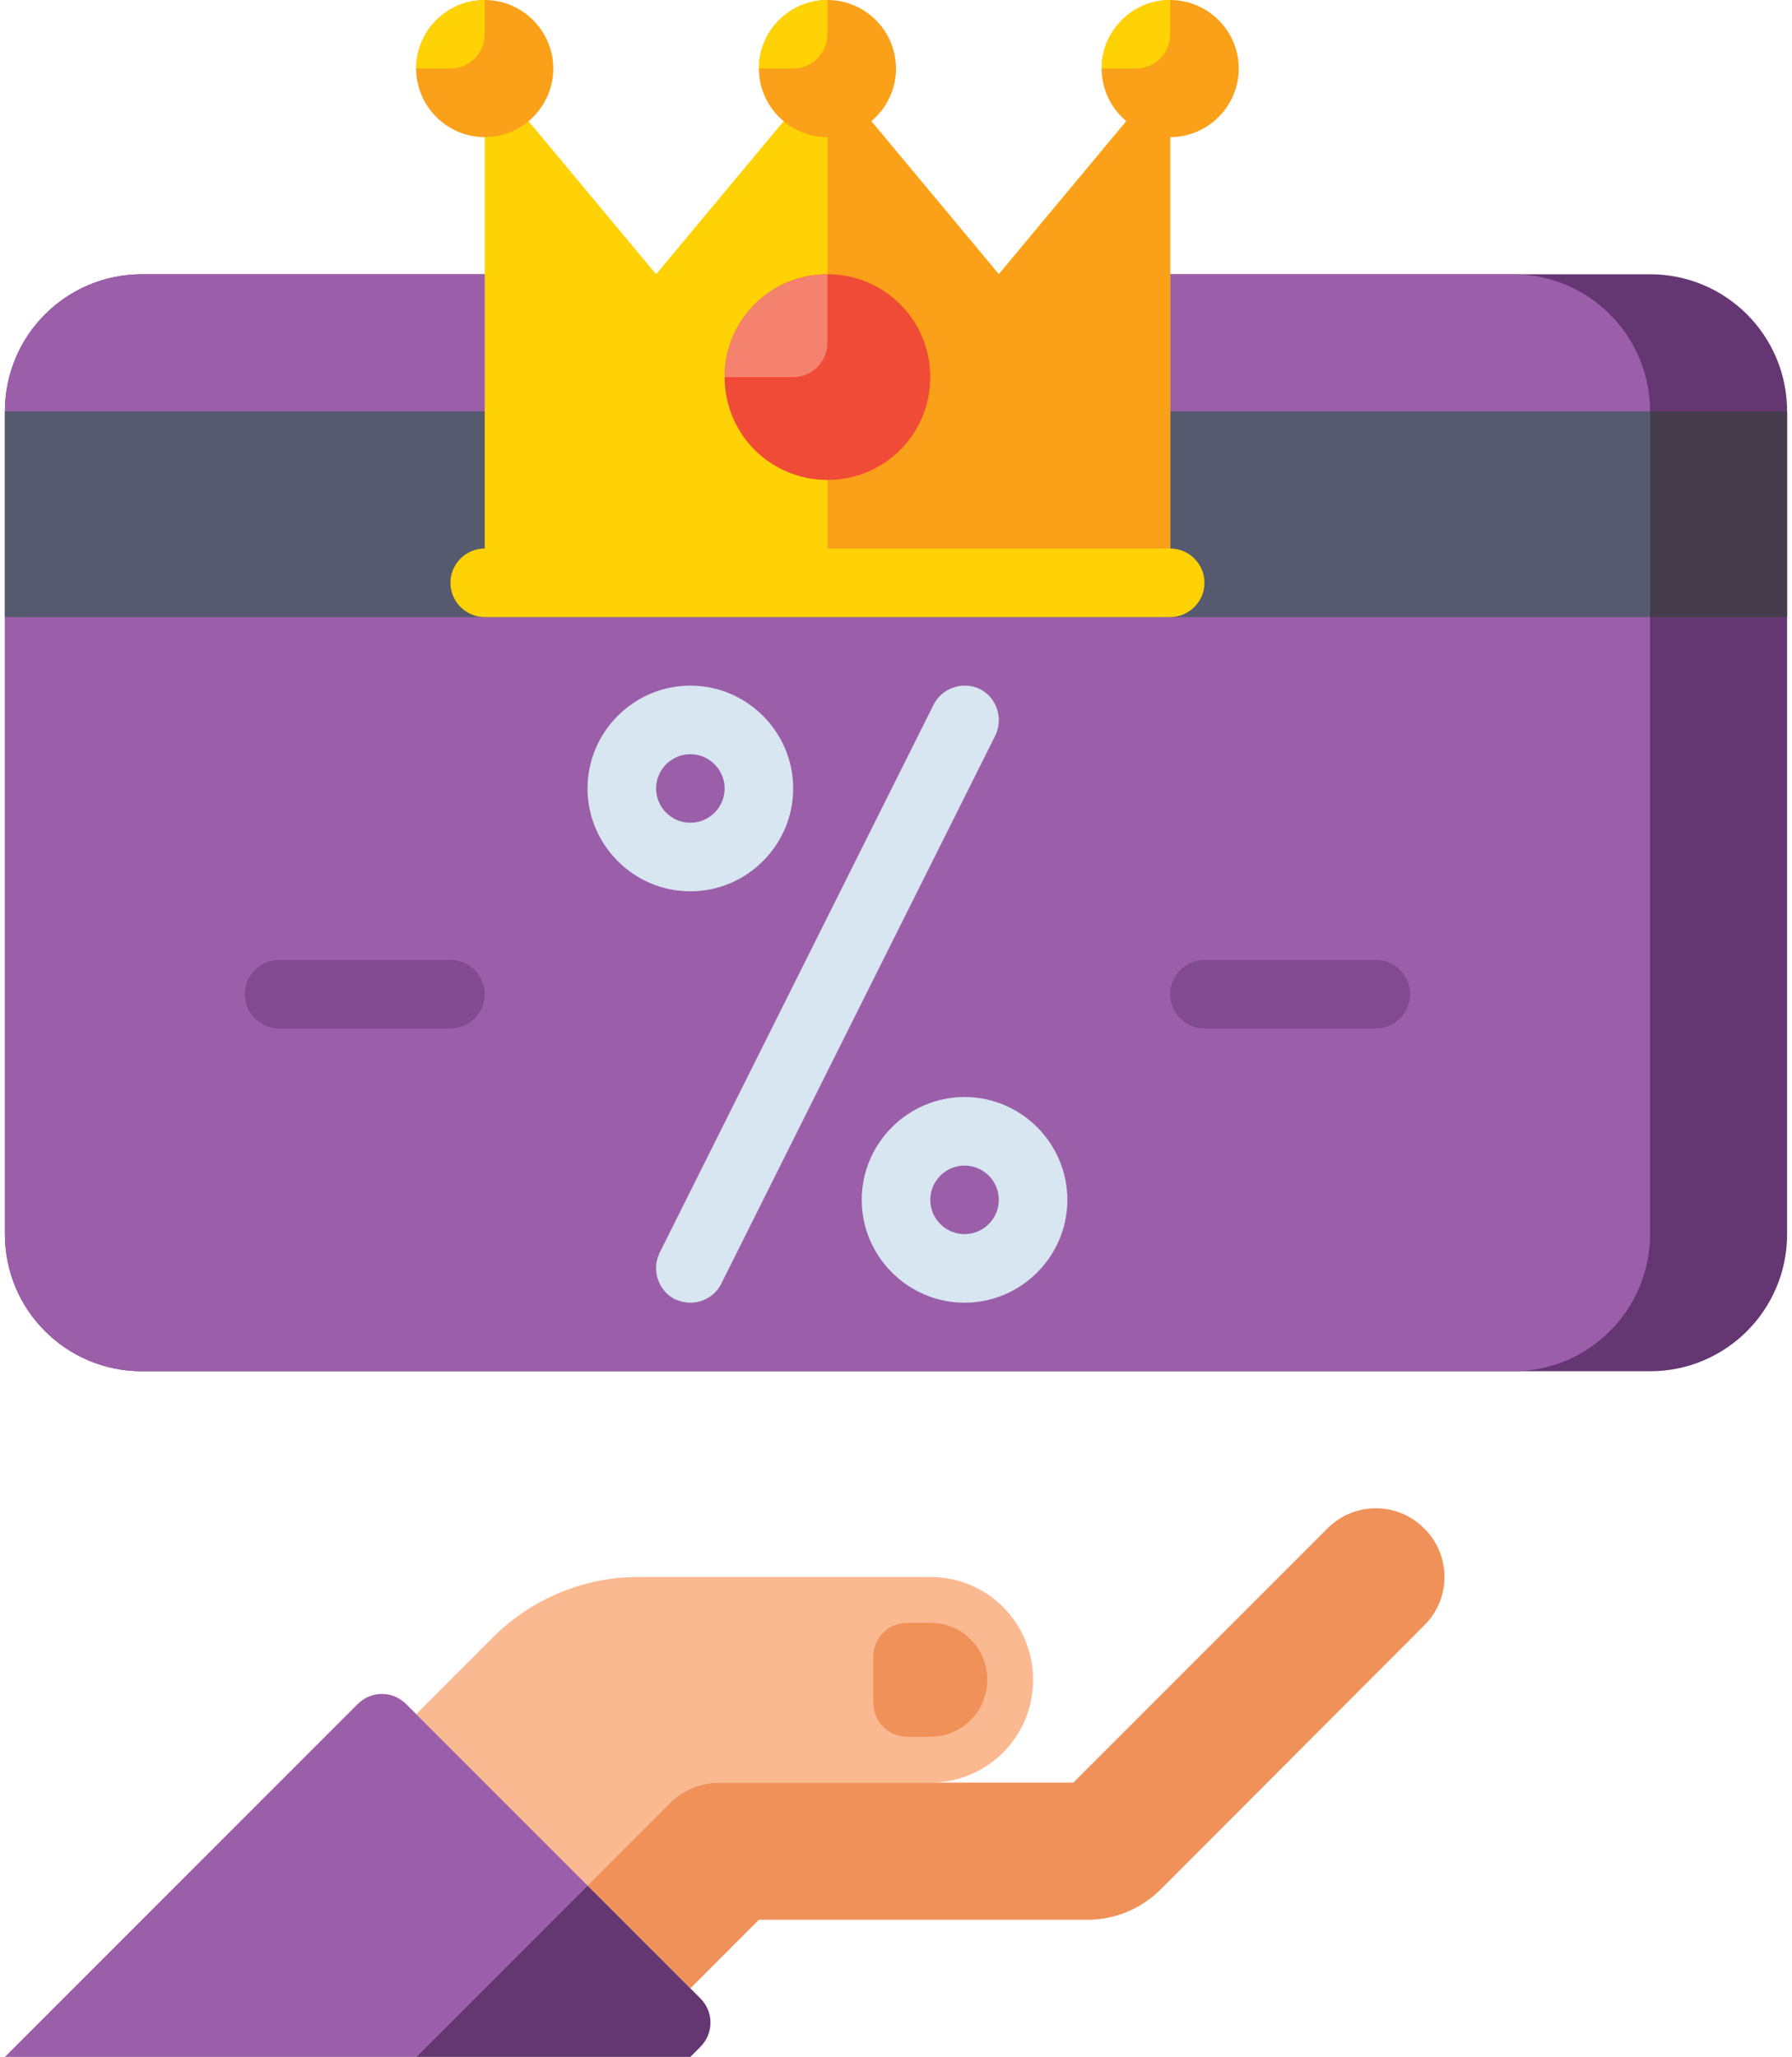
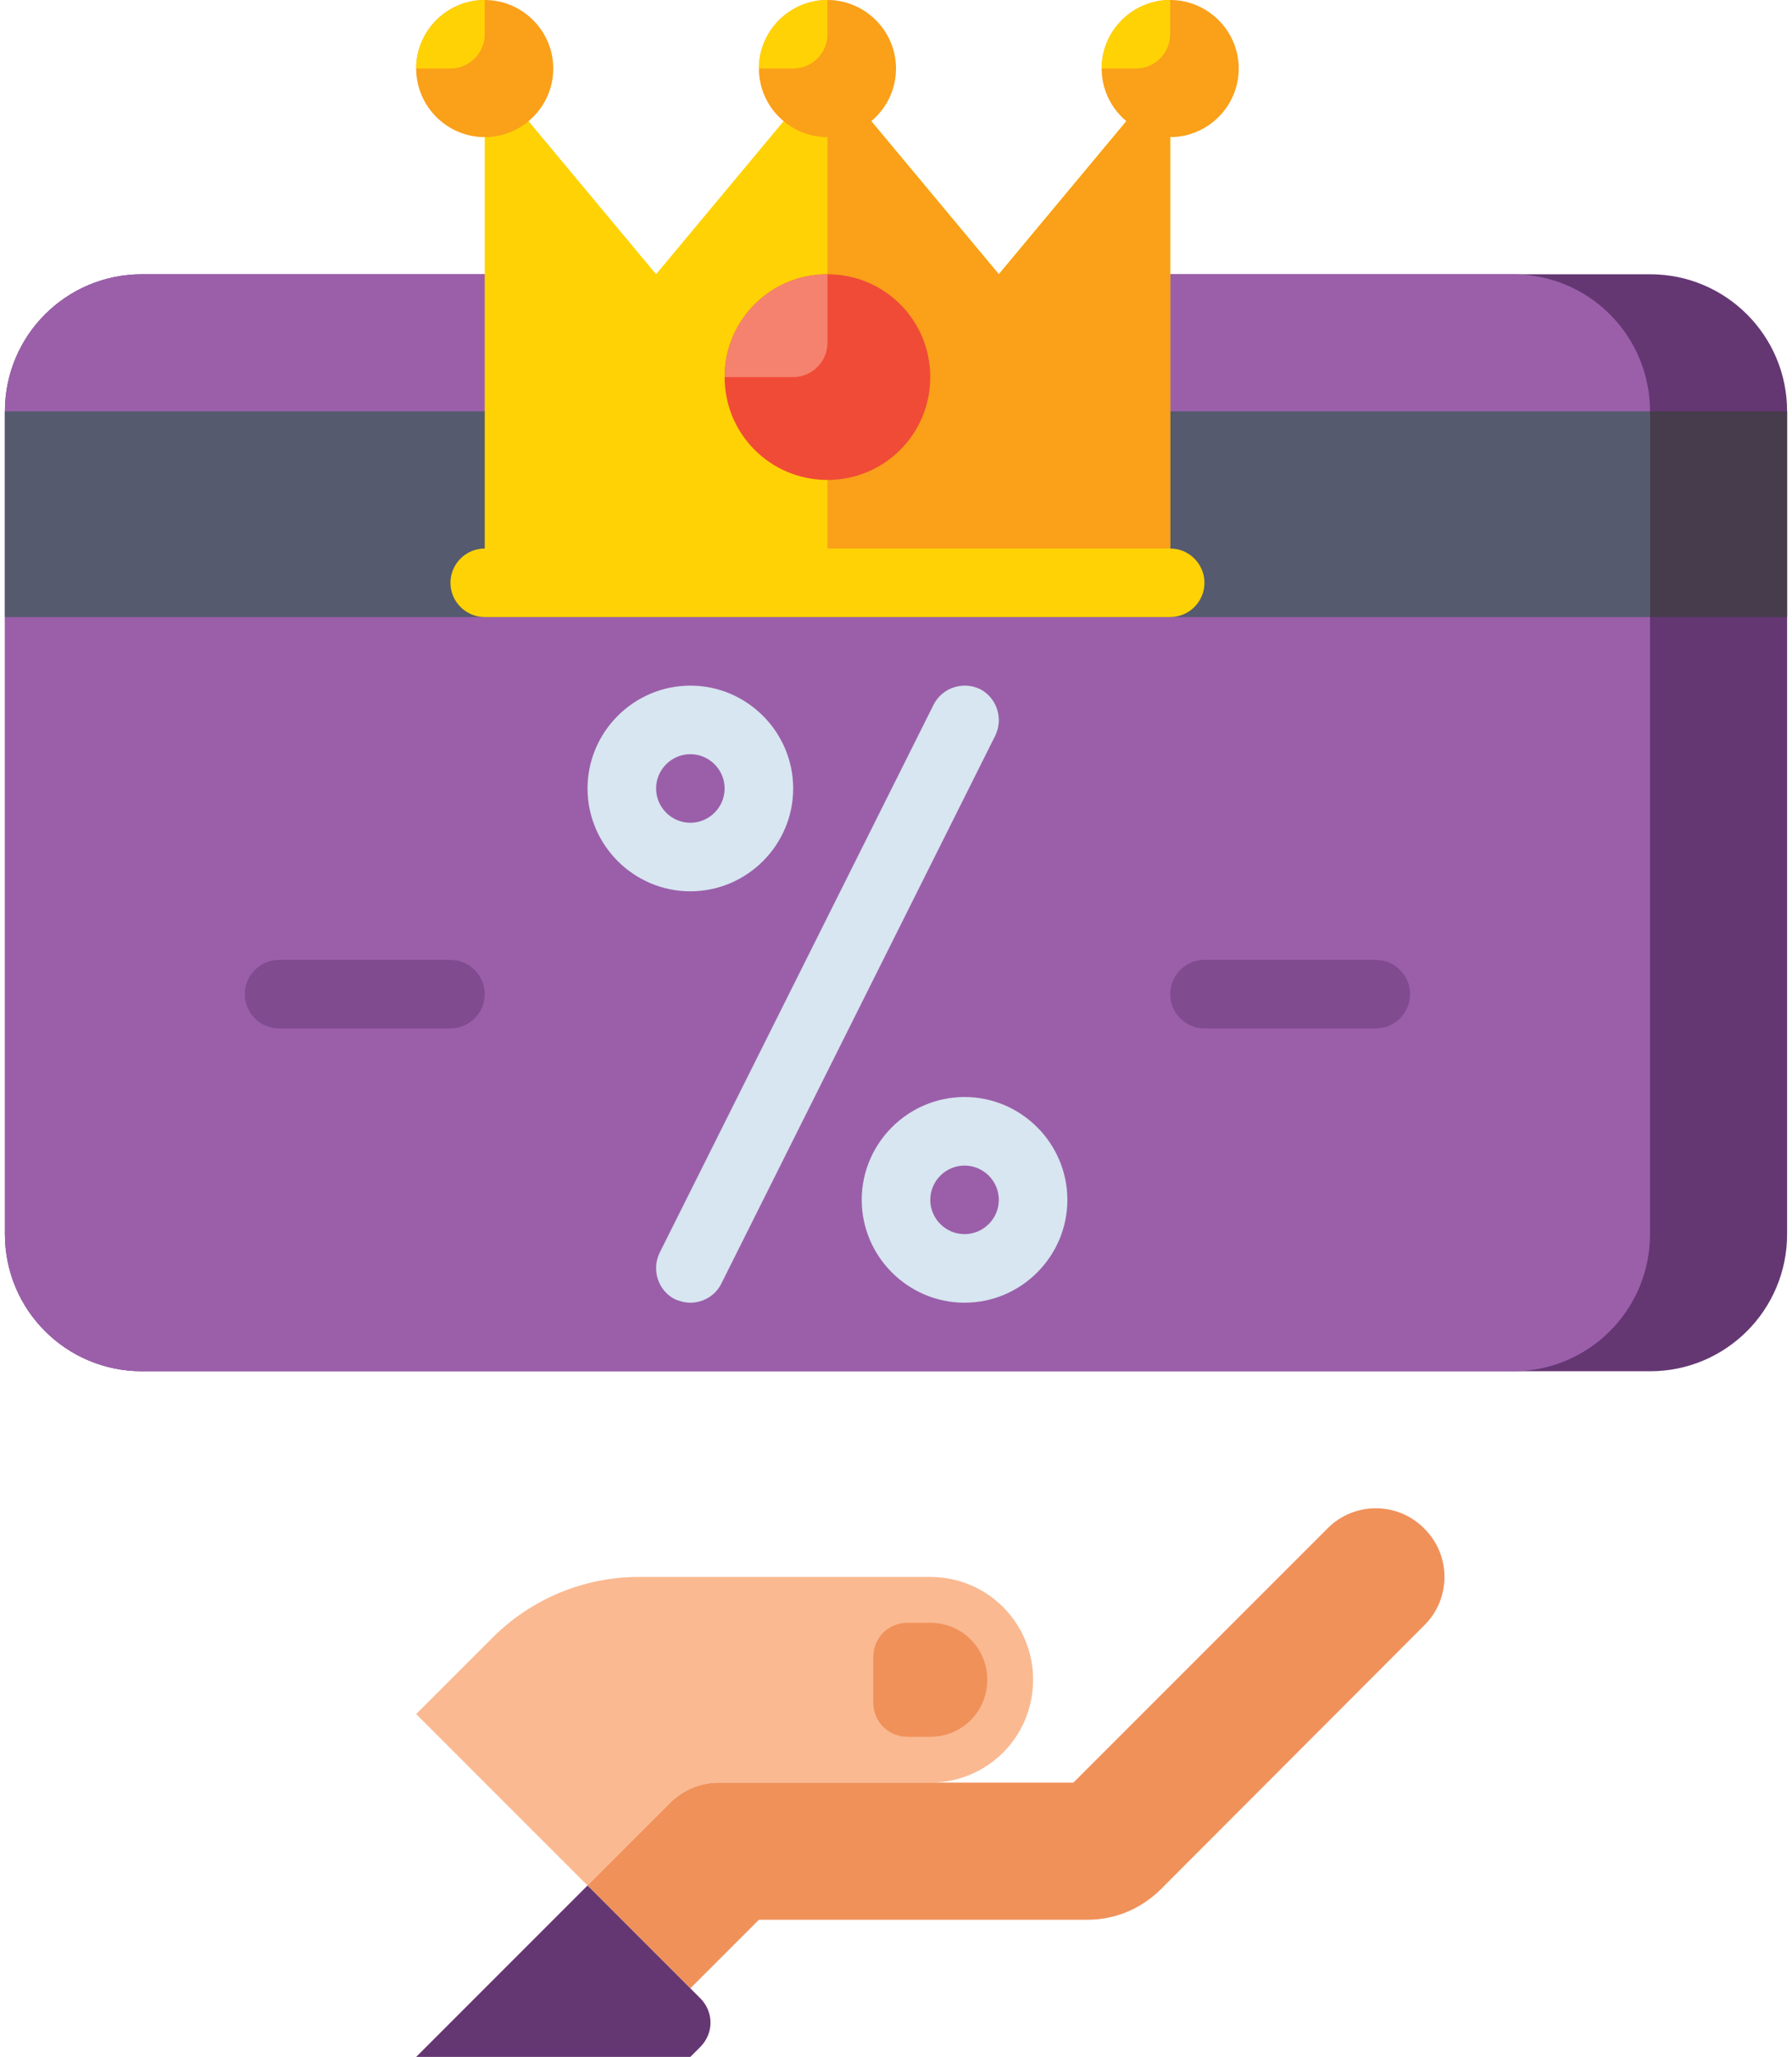
<svg xmlns="http://www.w3.org/2000/svg" version="1.2" viewBox="0 0 416 480" width="61" height="70">
  <title>Loyalty and Referal Programs-svg</title>
  <style>
		.s0 { fill: #fab991 } 
		.s1 { fill: #f0915a } 
		.s2 { fill: #9b5faa } 
		.s3 { fill: #643773 } 
		.s4 { fill: #463c4b } 
		.s5 { fill: #555a6e } 
		.s6 { fill: #ffd205 } 
		.s7 { fill: #faa019 } 
		.s8 { fill: #f04b37 } 
		.s9 { fill: #f5826e } 
		.s10 { fill: #d7e6f0 } 
		.s11 { fill: #804b8f } 
	</style>
  <g>
    <g>
      <g>
        <path class="s0" d="m216 368h-68.1c-12.7 0-25 5.1-34 14.1l-17.9 17.9 40 40 19.3-19.3c3-3 7.1-4.7 11.3-4.7h49.4c13.3 0 24-10.7 24-24 0-13.3-10.7-24-24-24z" />
      </g>
      <g>
        <path class="s1" d="m331.3 356.7c-6.2-6.3-16.4-6.3-22.6 0l-59.3 59.3h-82.8c-4.2 0-8.3 1.7-11.3 4.7l-19.3 19.3 24 24 16-16h76.7c6.4 0 12.4-2.5 17-7l61.6-61.7c6.3-6.2 6.3-16.4 0-22.6z" />
      </g>
      <g>
        <path class="s1" d="m216 405.3h-5.3c-4.5 0-8-3.5-8-8v-10.6c0-4.5 3.5-8 8-8h5.3c7.4 0 13.3 5.9 13.3 13.3 0 7.4-5.9 13.3-13.3 13.3z" />
      </g>
      <g>
-         <path class="s2" d="m93.7 397.7l42.3 42.3-40 40h-96l82.3-82.3c3.2-3.2 8.2-3.2 11.4 0z" />
-       </g>
+         </g>
      <g>
        <path class="s3" d="m136 440l26.3 26.3c3.2 3.2 3.2 8.2 0 11.4l-2.3 2.3h-64z" />
      </g>
    </g>
    <g>
      <path class="s3" d="m384 320h-352c-17.7 0-32-14.3-32-32v-192c0-17.7 14.3-32 32-32h352c17.7 0 32 14.3 32 32v192c0 17.7-14.3 32-32 32z" />
    </g>
    <g>
      <path class="s2" d="m352 320h-320c-17.7 0-32-14.3-32-32v-192c0-17.7 14.3-32 32-32h320c17.7 0 32 14.3 32 32v192c0 17.7-14.3 32-32 32z" />
    </g>
    <g>
      <path class="s4" d="m416 144h-32v-48h32z" />
    </g>
    <g>
      <path class="s5" d="m0 96h384v48h-384z" />
    </g>
    <g>
      <g>
        <g>
          <path class="s6" d="m232 64l-40-48-40 48-40-48v112h160v-112z" />
        </g>
        <g>
          <path class="s7" d="m232 64l-40-48v112h80v-112z" />
        </g>
        <g>
          <path class="s6" d="m272 144h-160c-4.4 0-8-3.6-8-8 0-4.4 3.6-8 8-8h160c4.4 0 8 3.6 8 8 0 4.4-3.6 8-8 8z" />
        </g>
        <g>
          <path class="s7" d="m112 32c-8.8 0-16-7.2-16-16 0-8.8 7.2-16 16-16 8.8 0 16 7.2 16 16 0 8.8-7.2 16-16 16z" />
        </g>
        <g>
          <path class="s7" d="m192 32c-8.8 0-16-7.2-16-16 0-8.8 7.2-16 16-16 8.8 0 16 7.2 16 16 0 8.8-7.2 16-16 16z" />
        </g>
        <g>
          <path class="s7" d="m272 32c-8.8 0-16-7.2-16-16 0-8.8 7.2-16 16-16 8.8 0 16 7.2 16 16 0 8.8-7.2 16-16 16z" />
        </g>
        <g>
          <path class="s6" d="m96 16h8c4.4 0 8-3.6 8-8v-8c-8.8 0-16 7.2-16 16z" />
        </g>
        <g>
          <path class="s6" d="m176 16h8c4.4 0 8-3.6 8-8v-8c-8.8 0-16 7.2-16 16z" />
        </g>
        <g>
          <path class="s6" d="m256 16h8c4.4 0 8-3.6 8-8v-8c-8.8 0-16 7.2-16 16z" />
        </g>
        <g>
          <path class="s8" d="m192 112c-13.3 0-24-10.7-24-24 0-13.3 10.7-24 24-24 13.3 0 24 10.7 24 24 0 13.3-10.7 24-24 24z" />
        </g>
        <g>
          <path class="s9" d="m168 88h16c4.4 0 8-3.6 8-8v-16c-13.3 0-24 10.7-24 24z" />
        </g>
      </g>
    </g>
    <g>
      <g>
        <path fill-rule="evenodd" class="s10" d="m160 208c-13.2 0-24-10.8-24-24 0-13.2 10.8-24 24-24 13.2 0 24 10.8 24 24 0 13.2-10.8 24-24 24zm0-32c-4.4 0-8 3.6-8 8 0 4.4 3.6 8 8 8 4.4 0 8-3.6 8-8 0-4.4-3.6-8-8-8z" />
      </g>
      <g>
        <path fill-rule="evenodd" class="s10" d="m224 304c-13.2 0-24-10.8-24-24 0-13.2 10.8-24 24-24 13.2 0 24 10.8 24 24 0 13.2-10.8 24-24 24zm0-32c-4.4 0-8 3.6-8 8 0 4.4 3.6 8 8 8 4.4 0 8-3.6 8-8 0-4.4-3.6-8-8-8z" />
      </g>
      <g>
        <path class="s10" d="m160 304c-1.2 0-2.4-0.3-3.6-0.8-3.9-2-5.5-6.8-3.6-10.8l64-128c2-3.9 6.8-5.5 10.8-3.6 3.9 2 5.5 6.8 3.6 10.8l-64 128c-1.4 2.8-4.3 4.4-7.2 4.4z" />
      </g>
    </g>
    <g>
      <path class="s11" d="m104 240h-40c-4.4 0-8-3.6-8-8 0-4.4 3.6-8 8-8h40c4.4 0 8 3.6 8 8 0 4.4-3.6 8-8 8z" />
    </g>
    <g>
      <path class="s11" d="m320 240h-40c-4.4 0-8-3.6-8-8 0-4.4 3.6-8 8-8h40c4.4 0 8 3.6 8 8 0 4.4-3.6 8-8 8z" />
    </g>
  </g>
</svg>